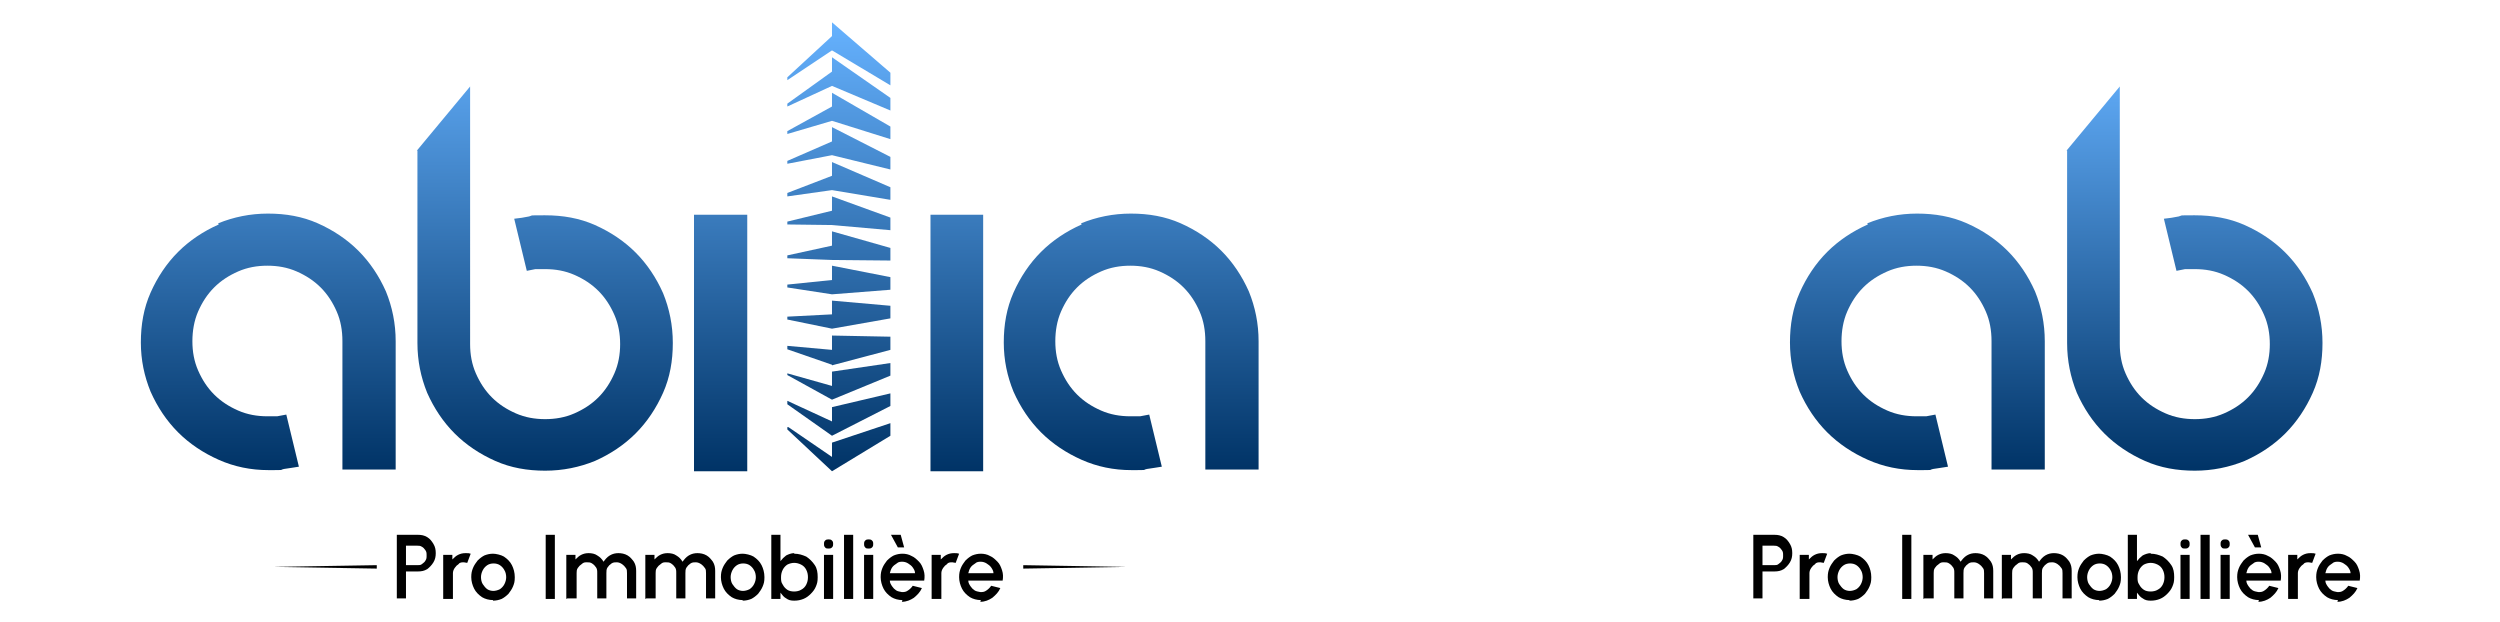
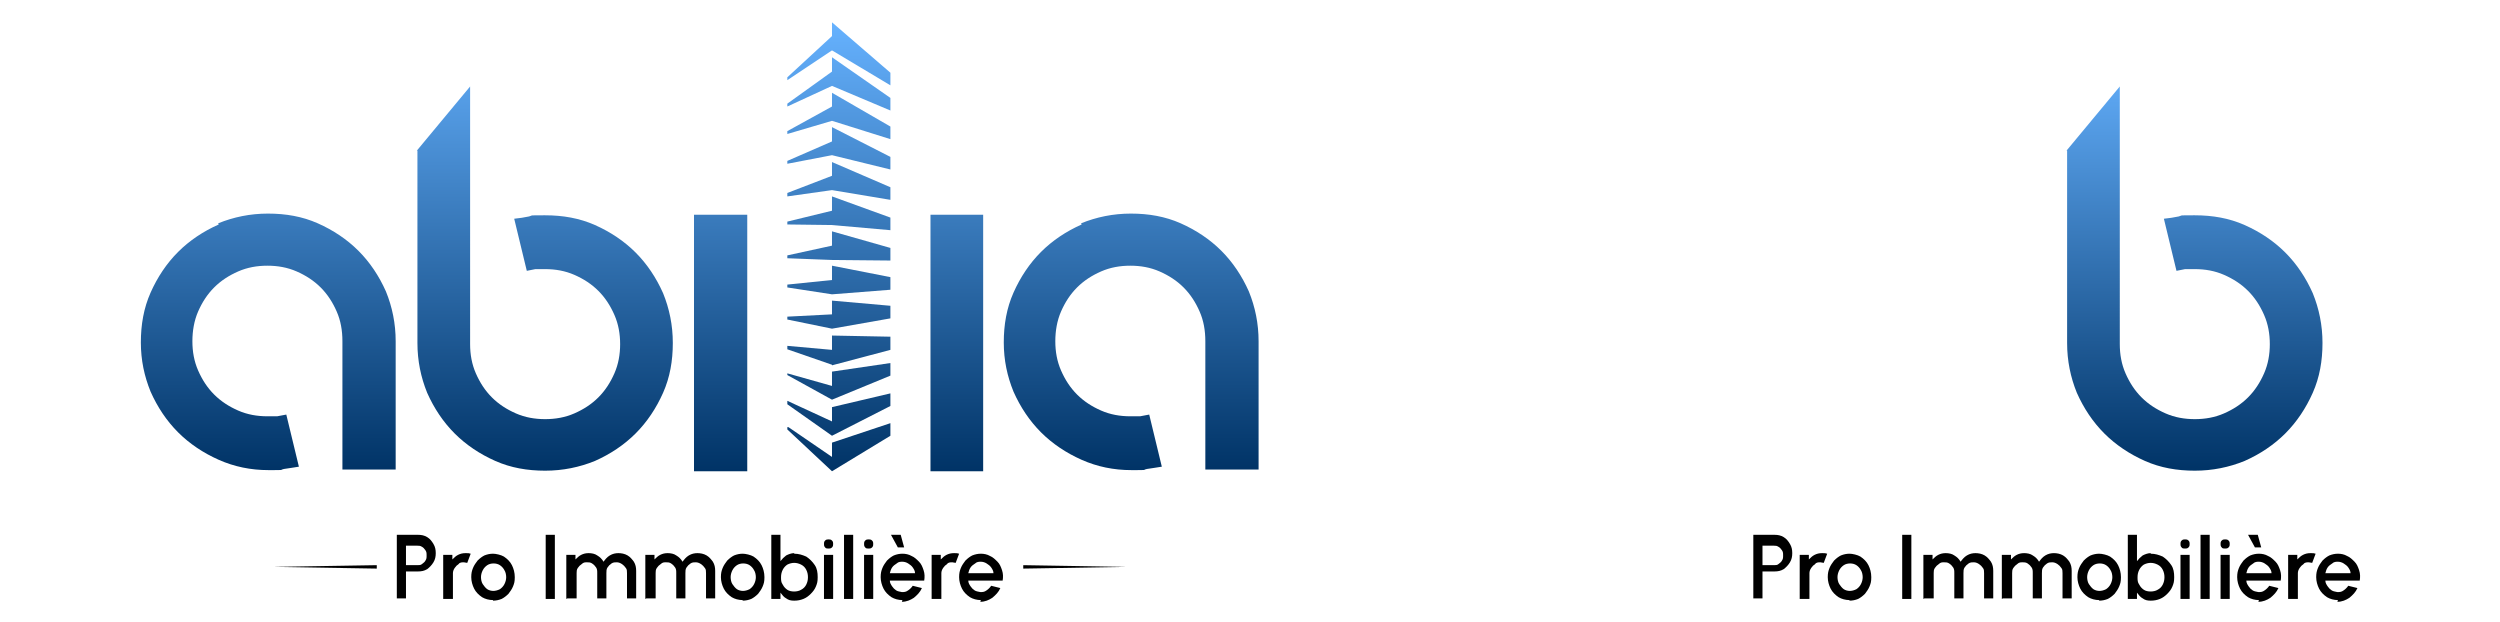
<svg xmlns="http://www.w3.org/2000/svg" xmlns:xlink="http://www.w3.org/1999/xlink" version="1.1" viewBox="0 0 436.6 108.7">
  <defs>
    <style>
      .cls-1 {
        clip-path: url(#clippath-6);
      }

      .cls-2 {
        clip-path: url(#clippath-7);
      }

      .cls-3 {
        clip-path: url(#clippath-17);
      }

      .cls-4 {
        clip-path: url(#clippath-15);
      }

      .cls-5 {
        clip-path: url(#clippath-18);
      }

      .cls-6 {
        clip-path: url(#clippath-4);
      }

      .cls-7 {
        fill: url(#linear-gradient-2);
      }

      .cls-8 {
        clip-path: url(#clippath-9);
      }

      .cls-9 {
        clip-path: url(#clippath-10);
      }

      .cls-10 {
        clip-path: url(#clippath-11);
      }

      .cls-11 {
        fill: none;
      }

      .cls-12 {
        fill: url(#linear-gradient-3);
      }

      .cls-13 {
        clip-path: url(#clippath-1);
      }

      .cls-14 {
        clip-path: url(#clippath-5);
      }

      .cls-15 {
        clip-path: url(#clippath-8);
      }

      .cls-16 {
        clip-path: url(#clippath-3);
      }

      .cls-17 {
        clip-path: url(#clippath-12);
      }

      .cls-18 {
        clip-path: url(#clippath-14);
      }

      .cls-19 {
        clip-path: url(#clippath-19);
      }

      .cls-20 {
        clip-path: url(#clippath-16);
      }

      .cls-21 {
        clip-path: url(#clippath-2);
      }

      .cls-22 {
        clip-path: url(#clippath-13);
      }

      .cls-23 {
        fill: url(#linear-gradient);
      }

      .cls-24 {
        clip-path: url(#clippath);
      }
    </style>
    <clipPath id="clippath">
      <path class="cls-11" d="M38.2,39.2c-2.7,1.2-5.1,2.8-7.1,4.8-2,2-3.6,4.4-4.8,7.1-1.2,2.7-1.7,5.6-1.7,8.7s.6,5.9,1.7,8.6c1.2,2.7,2.8,5.1,4.8,7.1,2,2,4.4,3.6,7.1,4.8,2.7,1.2,5.6,1.8,8.7,1.8s1.8,0,2.7-.2c.9-.1,1.8-.3,2.6-.4l-2.2-9.1c-.5.1-1.1.2-1.6.3-.5,0-1.1,0-1.7,0-1.8,0-3.5-.3-5.1-1-1.6-.7-3-1.6-4.2-2.8-1.2-1.2-2.1-2.6-2.8-4.2-.7-1.6-1-3.3-1-5.1s.3-3.6,1-5.2c.7-1.6,1.6-3,2.8-4.2,1.2-1.2,2.6-2.1,4.2-2.8,1.6-.7,3.3-1,5.1-1s3.5.3,5.1,1c1.6.7,3,1.6,4.2,2.8,1.2,1.2,2.1,2.6,2.8,4.2.7,1.6,1,3.3,1,5.2v22.4h9.3v-22.4c0-3.1-.6-6-1.7-8.7-1.2-2.7-2.8-5.1-4.8-7.1-2-2-4.4-3.6-7.1-4.8-2.7-1.2-5.6-1.7-8.7-1.7s-6,.6-8.7,1.7" />
    </clipPath>
    <linearGradient id="linear-gradient" x1="127.3" y1="82.3" x2="127.3" y2="3.9" gradientUnits="userSpaceOnUse">
      <stop offset="0" stop-color="#036" />
      <stop offset="1" stop-color="#66b2ff" />
    </linearGradient>
    <clipPath id="clippath-1">
      <path class="cls-11" d="M72.9,26.3v33.6c0,3.1.6,6,1.7,8.7,1.2,2.7,2.8,5.1,4.8,7.1,2,2,4.4,3.6,7.1,4.8,2.7,1.2,5.6,1.7,8.7,1.7s6-.6,8.7-1.7c2.7-1.2,5.1-2.8,7.1-4.8,2-2,3.6-4.4,4.8-7.1,1.2-2.7,1.7-5.6,1.7-8.7s-.6-6-1.7-8.7c-1.2-2.7-2.8-5.1-4.8-7.1-2-2-4.4-3.6-7.1-4.8-2.7-1.2-5.6-1.7-8.7-1.7s-2,0-2.8.2c-.9.2-1.7.3-2.6.4l2.2,9.1c.5-.1,1-.2,1.5-.3.5,0,1.1,0,1.7,0,1.8,0,3.5.3,5.1,1,1.6.7,3,1.6,4.2,2.8,1.2,1.2,2.1,2.6,2.8,4.2.7,1.6,1,3.3,1,5.1s-.3,3.5-1,5.1c-.7,1.6-1.6,3-2.8,4.2-1.2,1.2-2.6,2.1-4.2,2.8-1.6.7-3.3,1-5.1,1s-3.5-.3-5.1-1c-1.6-.7-3-1.6-4.2-2.8-1.2-1.2-2.1-2.6-2.8-4.2-.7-1.6-1-3.3-1-5.1V15.1l-9.3,11.2Z" />
    </clipPath>
    <clipPath id="clippath-2">
      <rect class="cls-11" x="121.2" y="37.5" width="9.3" height="44.8" />
    </clipPath>
    <clipPath id="clippath-3">
      <rect class="cls-11" x="162.5" y="37.5" width="9.2" height="44.8" />
    </clipPath>
    <clipPath id="clippath-4">
      <path class="cls-11" d="M188.9,39.2c-2.7,1.2-5.1,2.8-7.1,4.8-2,2-3.6,4.4-4.8,7.1-1.2,2.7-1.7,5.6-1.7,8.7s.6,5.9,1.7,8.6c1.2,2.7,2.8,5.1,4.8,7.1,2,2,4.4,3.6,7.1,4.8,2.7,1.2,5.6,1.8,8.7,1.8s1.8,0,2.7-.2c.9-.1,1.8-.3,2.6-.4l-2.2-9.1c-.5.1-1.1.2-1.6.3-.5,0-1.1,0-1.7,0-1.8,0-3.5-.3-5.1-1-1.6-.7-3-1.6-4.2-2.8-1.2-1.2-2.1-2.6-2.8-4.2-.7-1.6-1-3.3-1-5.1s.3-3.6,1-5.2c.7-1.6,1.6-3,2.8-4.2,1.2-1.2,2.6-2.1,4.2-2.8,1.6-.7,3.3-1,5.1-1s3.5.3,5.1,1c1.6.7,3,1.6,4.2,2.8,1.2,1.2,2.1,2.6,2.8,4.2.7,1.6,1,3.3,1,5.2v22.4h9.3v-22.4c0-3.1-.6-6-1.7-8.7-1.2-2.7-2.8-5.1-4.8-7.1-2-2-4.4-3.6-7.1-4.8-2.7-1.2-5.6-1.7-8.7-1.7s-6,.6-8.7,1.7" />
    </clipPath>
    <clipPath id="clippath-5">
      <polygon class="cls-11" points="145.3 6.3 137.5 13.5 137.5 14 145.3 8.8 145.3 8.8 155.5 14.9 155.5 12.7 145.3 3.9 145.3 6.3" />
    </clipPath>
    <clipPath id="clippath-6">
      <polygon class="cls-11" points="145.3 12.5 137.5 18.1 137.5 18.6 145.3 15 145.3 15 155.5 19.3 155.5 17.1 145.3 10 145.3 12.5" />
    </clipPath>
    <clipPath id="clippath-7">
      <polygon class="cls-11" points="145.3 18.6 137.5 22.9 137.5 23.4 145.3 21.1 145.3 21.1 155.5 24.3 155.5 22.1 145.3 16.2 145.3 18.6" />
    </clipPath>
    <clipPath id="clippath-8">
      <polygon class="cls-11" points="145.3 24.7 137.5 28.1 137.5 28.6 145.3 27.1 145.3 27.1 155.5 29.6 155.5 27.4 145.3 22.2 145.3 24.7" />
    </clipPath>
    <clipPath id="clippath-9">
      <polygon class="cls-11" points="145.3 30.7 137.5 33.7 137.5 34.3 145.3 33.2 145.3 33.2 155.5 34.9 155.5 32.7 145.3 28.3 145.3 30.7" />
    </clipPath>
    <clipPath id="clippath-10">
      <polygon class="cls-11" points="145.3 36.8 137.5 38.7 137.5 39.2 145.3 39.3 145.3 39.3 155.5 40.2 155.5 38 145.3 34.3 145.3 36.8" />
    </clipPath>
    <clipPath id="clippath-11">
      <polygon class="cls-11" points="145.3 42.9 137.5 44.6 137.5 45.1 145.3 45.4 145.3 45.4 155.5 45.5 155.5 43.3 145.3 40.4 145.3 42.9" />
    </clipPath>
    <clipPath id="clippath-12">
      <polygon class="cls-11" points="145.3 48.9 137.5 49.7 137.5 50.2 145.3 51.4 145.3 51.4 155.5 50.6 155.5 48.4 145.3 46.4 145.3 48.9" />
    </clipPath>
    <clipPath id="clippath-13">
      <polygon class="cls-11" points="145.3 54.9 137.5 55.3 137.5 55.8 145.3 57.4 145.3 57.4 155.5 55.6 155.5 53.4 145.3 52.5 145.3 54.9" />
    </clipPath>
    <clipPath id="clippath-14">
      <polygon class="cls-11" points="145.3 61.1 137.5 60.4 137.5 61 145.3 63.7 145.3 63.8 155.5 61.1 155.5 58.8 145.3 58.6 145.3 61.1" />
    </clipPath>
    <clipPath id="clippath-15">
      <polygon class="cls-11" points="145.3 64.9 145.3 67.4 137.5 65.2 137.5 65.5 145.3 69.8 145.3 69.8 155.5 65.6 155.5 63.4 145.3 64.9" />
    </clipPath>
    <clipPath id="clippath-16">
      <polygon class="cls-11" points="145.3 71.1 145.3 73.6 137.5 70 137.5 70.6 145.3 76.1 145.3 76.1 155.5 70.9 155.5 68.7 145.3 71.1" />
    </clipPath>
    <clipPath id="clippath-17">
      <polygon class="cls-11" points="145.3 77.3 145.3 79.8 137.7 74.6 137.5 74.6 137.5 75 145.3 82.3 145.3 82.3 155.5 76.1 155.5 73.9 145.3 77.3" />
    </clipPath>
    <clipPath id="clippath-18">
      <path class="cls-11" d="M326.2,39.2c-2.7,1.2-5.1,2.8-7.1,4.8-2,2-3.6,4.4-4.8,7.1-1.2,2.7-1.7,5.6-1.7,8.7s.6,5.9,1.7,8.6c1.2,2.7,2.8,5.1,4.8,7.1,2,2,4.4,3.6,7.1,4.8,2.7,1.2,5.6,1.8,8.7,1.8s1.8,0,2.7-.2c.9-.1,1.8-.3,2.6-.4l-2.2-9.1c-.5.1-1.1.2-1.6.3-.5,0-1.1,0-1.7,0-1.8,0-3.5-.3-5.1-1-1.6-.7-3-1.6-4.2-2.8-1.2-1.2-2.1-2.6-2.8-4.2-.7-1.6-1-3.3-1-5.1s.3-3.6,1-5.2c.7-1.6,1.6-3,2.8-4.2,1.2-1.2,2.6-2.1,4.2-2.8,1.6-.7,3.3-1,5.1-1s3.5.3,5.1,1c1.6.7,3,1.6,4.2,2.8,1.2,1.2,2.1,2.6,2.8,4.2.7,1.6,1,3.3,1,5.2v22.4h9.3v-22.4c0-3.1-.6-6-1.7-8.7-1.2-2.7-2.8-5.1-4.8-7.1-2-2-4.4-3.6-7.1-4.8-2.7-1.2-5.6-1.7-8.7-1.7s-6,.6-8.7,1.7" />
    </clipPath>
    <linearGradient id="linear-gradient-2" x1="358.6" y1="82.3" x2="358.6" y2="8.9" xlink:href="#linear-gradient" />
    <clipPath id="clippath-19">
      <path class="cls-11" d="M361,26.3v33.6c0,3.1.6,6,1.7,8.7,1.2,2.7,2.8,5.1,4.8,7.1,2,2,4.4,3.6,7.1,4.8,2.7,1.2,5.6,1.7,8.7,1.7s6-.6,8.7-1.7c2.7-1.2,5.1-2.8,7.1-4.8,2-2,3.6-4.4,4.8-7.1,1.2-2.7,1.7-5.6,1.7-8.7s-.6-6-1.7-8.7c-1.2-2.7-2.8-5.1-4.8-7.1-2-2-4.4-3.6-7.1-4.8-2.7-1.2-5.6-1.7-8.7-1.7s-2,0-2.8.2c-.9.2-1.7.3-2.6.4l2.2,9.1c.5-.1,1-.2,1.5-.3.5,0,1.1,0,1.7,0,1.8,0,3.5.3,5.1,1,1.6.7,3,1.6,4.2,2.8,1.2,1.2,2.1,2.6,2.8,4.2.7,1.6,1,3.3,1,5.1s-.3,3.5-1,5.1c-.7,1.6-1.6,3-2.8,4.2-1.2,1.2-2.6,2.1-4.2,2.8-1.6.7-3.3,1-5.1,1s-3.5-.3-5.1-1c-1.6-.7-3-1.6-4.2-2.8-1.2-1.2-2.1-2.6-2.8-4.2-.7-1.6-1-3.3-1-5.1V15.1l-9.3,11.2Z" />
    </clipPath>
    <linearGradient id="linear-gradient-3" x1="358.6" y1="82.3" x2="358.6" y2="8.9" xlink:href="#linear-gradient" />
  </defs>
  <g>
    <g id="Layer_1">
      <g>
        <g>
          <g class="cls-24">
            <rect class="cls-23" x="22" y="3.9" width="210.6" height="78.4" />
          </g>
          <g class="cls-13">
            <rect class="cls-23" x="22" y="3.9" width="210.6" height="78.4" />
          </g>
          <g class="cls-21">
            <rect class="cls-23" x="22" y="3.9" width="210.6" height="78.4" />
          </g>
          <g class="cls-16">
            <rect class="cls-23" x="22" y="3.9" width="210.6" height="78.4" />
          </g>
          <g class="cls-6">
            <rect class="cls-23" x="22" y="3.9" width="210.6" height="78.4" />
          </g>
          <g class="cls-14">
            <rect class="cls-23" x="22" y="3.9" width="210.6" height="78.4" />
          </g>
          <g class="cls-1">
            <rect class="cls-23" x="22" y="3.9" width="210.6" height="78.4" />
          </g>
          <g class="cls-2">
            <rect class="cls-23" x="22" y="3.9" width="210.6" height="78.4" />
          </g>
          <g class="cls-15">
            <rect class="cls-23" x="22" y="3.9" width="210.6" height="78.4" />
          </g>
          <g class="cls-8">
            <rect class="cls-23" x="22" y="3.9" width="210.6" height="78.4" />
          </g>
          <g class="cls-9">
            <rect class="cls-23" x="22" y="3.9" width="210.6" height="78.4" />
          </g>
          <g class="cls-10">
            <rect class="cls-23" x="22" y="3.9" width="210.6" height="78.4" />
          </g>
          <g class="cls-17">
            <rect class="cls-23" x="22" y="3.9" width="210.6" height="78.4" />
          </g>
          <g class="cls-22">
            <rect class="cls-23" x="22" y="3.9" width="210.6" height="78.4" />
          </g>
          <g class="cls-18">
            <rect class="cls-23" x="22" y="3.9" width="210.6" height="78.4" />
          </g>
          <g class="cls-4">
            <rect class="cls-23" x="22" y="3.9" width="210.6" height="78.4" />
          </g>
          <g class="cls-20">
            <rect class="cls-23" x="22" y="3.9" width="210.6" height="78.4" />
          </g>
          <g class="cls-3">
            <rect class="cls-23" x="22" y="3.9" width="210.6" height="78.4" />
          </g>
          <g>
            <g>
              <path d="M69.3,104.6v-11.2h3.7c.6,0,1.1.1,1.6.4.5.3.8.7,1.1,1.2.3.5.4,1,.4,1.6s-.1,1.1-.4,1.6-.7.9-1.1,1.2c-.5.3-1,.4-1.6.4h-2.1v4.7h-1.6ZM70.9,98.7h2c.3,0,.6,0,.8-.2.3-.2.5-.4.6-.6.2-.3.2-.5.2-.9s0-.6-.2-.9c-.2-.3-.4-.5-.6-.6-.3-.2-.5-.2-.8-.2h-2v3.4Z" />
              <path d="M77.4,104.6v-7.7h1.6v.8c.3-.3.6-.6,1-.8s.8-.3,1.3-.3.6,0,.9.1l-.6,1.6c-.2,0-.4-.1-.6-.1-.3,0-.7,0-.9.3-.3.2-.5.4-.7.7-.2.3-.3.6-.3.9v4.5h-1.6Z" />
              <path d="M86.1,104.8c-.7,0-1.4-.2-1.9-.5-.6-.4-1.1-.9-1.4-1.5-.3-.6-.5-1.3-.5-2s.1-1.1.3-1.6.5-.9.8-1.3c.4-.4.8-.7,1.2-.9.5-.2,1-.3,1.5-.3s1.4.2,1.9.5c.6.4,1.1.9,1.4,1.5s.5,1.3.5,2.1-.1,1.1-.3,1.6c-.2.5-.5.9-.8,1.3-.4.4-.8.7-1.2.9-.5.2-1,.3-1.5.3ZM86.1,103.2c.4,0,.8-.1,1.2-.3.3-.2.6-.5.8-.9s.3-.8.3-1.2-.1-.9-.3-1.2c-.2-.4-.5-.7-.8-.9-.3-.2-.7-.3-1.1-.3s-.8.1-1.1.3-.6.5-.8.9c-.2.4-.3.8-.3,1.2s.1.9.3,1.2.5.7.8.9c.3.2.7.3,1.1.3Z" />
              <path d="M95.3,104.6v-11.2h1.6v11.2h-1.6Z" />
              <path d="M98.9,104.6v-7.7h1.6v.8c.3-.3.6-.6,1-.8.4-.2.8-.3,1.3-.3s1.1.1,1.5.4c.5.3.8.6,1.1,1.1.3-.4.6-.8,1.1-1.1.5-.3,1-.4,1.5-.4s1.1.1,1.6.4c.5.3.8.7,1.1,1.1.3.5.4,1,.4,1.6v4.8h-1.6v-4.4c0-.3,0-.7-.2-.9-.2-.3-.4-.5-.7-.7-.3-.2-.6-.3-.9-.3s-.6,0-.9.2c-.3.2-.5.4-.7.7-.2.3-.2.6-.2,1v4.4h-1.6v-4.4c0-.4,0-.7-.2-1-.2-.3-.4-.5-.7-.7-.3-.2-.6-.2-.9-.2s-.6,0-.9.3c-.3.2-.5.4-.7.7-.2.3-.2.6-.2.9v4.4h-1.6Z" />
              <path d="M112.7,104.6v-7.7h1.6v.8c.3-.3.6-.6,1-.8.4-.2.8-.3,1.3-.3s1.1.1,1.5.4c.5.3.8.6,1.1,1.1.3-.4.6-.8,1.1-1.1.5-.3,1-.4,1.5-.4s1.1.1,1.6.4c.5.3.8.7,1.1,1.1.3.5.4,1,.4,1.6v4.8h-1.6v-4.4c0-.3,0-.7-.2-.9-.2-.3-.4-.5-.7-.7-.3-.2-.6-.3-.9-.3s-.6,0-.9.2c-.3.2-.5.4-.7.7-.2.3-.2.6-.2,1v4.4h-1.6v-4.4c0-.4,0-.7-.2-1-.2-.3-.4-.5-.7-.7-.3-.2-.6-.2-.9-.2s-.6,0-.9.3c-.3.2-.5.4-.7.7-.2.3-.2.6-.2.9v4.4h-1.6Z" />
              <path d="M129.7,104.8c-.7,0-1.4-.2-1.9-.5-.6-.4-1.1-.9-1.4-1.5-.3-.6-.5-1.3-.5-2s.1-1.1.3-1.6.5-.9.8-1.3c.4-.4.8-.7,1.2-.9.5-.2,1-.3,1.5-.3s1.4.2,1.9.5c.6.4,1.1.9,1.4,1.5s.5,1.3.5,2.1-.1,1.1-.3,1.6c-.2.5-.5.9-.8,1.3-.4.4-.8.7-1.2.9-.5.2-1,.3-1.5.3ZM129.7,103.2c.4,0,.8-.1,1.2-.3.3-.2.6-.5.8-.9s.3-.8.3-1.2-.1-.9-.3-1.2c-.2-.4-.5-.7-.8-.9-.3-.2-.7-.3-1.1-.3s-.8.1-1.1.3-.6.5-.8.9c-.2.4-.3.8-.3,1.2s.1.9.3,1.2.5.7.8.9c.3.2.7.3,1.1.3Z" />
              <path d="M138.7,96.7c.8,0,1.4.2,2.1.5.6.4,1.1.9,1.5,1.5.4.6.5,1.3.5,2.1s-.1,1.1-.3,1.6c-.2.5-.5.9-.9,1.3s-.8.7-1.3.9c-.5.2-1,.3-1.6.3s-1-.1-1.4-.4c-.4-.2-.7-.6-1-1v1.1h-1.6v-11.2h1.6v4.6c.3-.4.6-.7,1-1,.4-.2.9-.4,1.4-.4ZM138.7,103.3c.4,0,.9-.1,1.2-.3.4-.2.7-.5.9-.9.2-.4.3-.8.3-1.3s-.1-.9-.3-1.3-.5-.7-.9-.9c-.4-.2-.8-.3-1.2-.3s-.8.1-1.2.3c-.3.2-.6.5-.8.9-.2.4-.3.8-.3,1.3s0,.9.3,1.3c.2.4.5.7.8.9.3.2.7.3,1.2.3Z" />
              <path d="M144.7,95.8c-.2,0-.5,0-.6-.2-.2-.2-.2-.4-.2-.6s0-.4.2-.6c.2-.2.4-.2.6-.2s.4,0,.6.2.2.4.2.6,0,.4-.2.6c-.2.2-.4.2-.6.2ZM143.9,96.9h1.6v7.7h-1.6v-7.7Z" />
              <path d="M147.4,104.6v-11.2h1.6v11.2h-1.6Z" />
              <path d="M151.7,95.8c-.2,0-.5,0-.6-.2-.2-.2-.2-.4-.2-.6s0-.4.2-.6c.2-.2.4-.2.6-.2s.4,0,.6.2.2.4.2.6,0,.4-.2.6c-.2.2-.4.2-.6.2ZM150.9,96.9h1.6v7.7h-1.6v-7.7Z" />
              <path d="M157.6,104.8c-.7,0-1.4-.2-1.9-.5-.6-.4-1.1-.9-1.4-1.5-.3-.6-.5-1.3-.5-2s.1-1.1.3-1.6.5-.9.8-1.3c.4-.4.8-.7,1.2-.9.5-.2,1-.3,1.5-.3s1.1.1,1.6.4c.5.2.9.6,1.3,1,.4.4.6.9.8,1.5.2.6.2,1.2.1,1.8h-6c0,.4.2.7.4,1,.2.3.4.5.7.7s.6.2,1,.3c.4,0,.7,0,1.1-.3.3-.2.6-.5.8-.8l1.6.4c-.3.7-.8,1.2-1.4,1.7-.6.4-1.3.7-2.1.7ZM155.4,100.1h4.4c0-.4-.2-.7-.4-1-.2-.3-.5-.5-.8-.7-.3-.2-.7-.3-1-.3s-.7,0-1,.3c-.3.2-.6.4-.8.7-.2.3-.3.6-.4,1ZM155.7,93.4h1.6l.6,2.2h-1.1l-1.2-2.2Z" />
              <path d="M162.7,104.6v-7.7h1.6v.8c.3-.3.6-.6,1-.8s.8-.3,1.3-.3.6,0,.9.1l-.6,1.6c-.2,0-.4-.1-.6-.1-.3,0-.7,0-.9.3-.3.2-.5.4-.7.7-.2.3-.3.6-.3.9v4.5h-1.6Z" />
              <path d="M171.3,104.8c-.7,0-1.4-.2-1.9-.5-.6-.4-1.1-.9-1.4-1.5-.3-.6-.5-1.3-.5-2s.1-1.1.3-1.6.5-.9.8-1.3c.4-.4.8-.7,1.2-.9.5-.2,1-.3,1.5-.3s1.1.1,1.6.4c.5.2.9.6,1.3,1,.4.4.6.9.8,1.5.2.6.2,1.2.1,1.8h-6c0,.4.2.7.4,1,.2.3.4.5.7.7s.6.2,1,.3c.4,0,.7,0,1.1-.3.3-.2.6-.5.8-.8l1.6.4c-.3.7-.8,1.2-1.4,1.7-.6.4-1.3.7-2.1.7ZM169.1,100.1h4.4c0-.4-.2-.7-.4-1-.2-.3-.5-.5-.8-.7-.3-.2-.7-.3-1-.3s-.7,0-1,.3c-.3.2-.6.4-.8.7-.2.3-.3.6-.4,1Z" />
            </g>
            <polygon points="178.7 98.7 196.7 99 178.7 99.3 178.7 98.7" />
            <polygon points="65.8 99.3 47.8 99 65.8 98.7 65.8 99.3" />
          </g>
        </g>
        <g>
          <g>
            <path d="M306.2,104.6v-11.2h3.7c.6,0,1.1.1,1.6.4.5.3.8.7,1.1,1.2.3.5.4,1,.4,1.6s-.1,1.1-.4,1.6-.7.9-1.1,1.2c-.5.3-1,.4-1.6.4h-2.1v4.7h-1.6ZM307.8,98.7h2c.3,0,.6,0,.8-.2.3-.2.5-.4.6-.6.2-.3.2-.5.2-.9s0-.6-.2-.9c-.2-.3-.4-.5-.6-.6-.3-.2-.5-.2-.8-.2h-2v3.4Z" />
            <path d="M314.3,104.6v-7.7h1.6v.8c.3-.3.6-.6,1-.8s.8-.3,1.3-.3.6,0,.9.1l-.6,1.6c-.2,0-.4-.1-.6-.1-.3,0-.7,0-.9.3-.3.2-.5.4-.7.7-.2.3-.3.6-.3.9v4.5h-1.6Z" />
            <path d="M323,104.8c-.7,0-1.4-.2-1.9-.5-.6-.4-1.1-.9-1.4-1.5-.3-.6-.5-1.3-.5-2s.1-1.1.3-1.6.5-.9.8-1.3c.4-.4.8-.7,1.2-.9.5-.2,1-.3,1.5-.3s1.4.2,1.9.5c.6.4,1.1.9,1.4,1.5s.5,1.3.5,2.1-.1,1.1-.3,1.6c-.2.5-.5.9-.8,1.3-.4.4-.8.7-1.2.9-.5.2-1,.3-1.5.3ZM323,103.2c.4,0,.8-.1,1.2-.3.3-.2.6-.5.8-.9s.3-.8.3-1.2-.1-.9-.3-1.2c-.2-.4-.5-.7-.8-.9-.3-.2-.7-.3-1.1-.3s-.8.1-1.1.3-.6.5-.8.9c-.2.4-.3.8-.3,1.2s.1.9.3,1.2.5.7.8.9c.3.2.7.3,1.1.3Z" />
            <path d="M332.2,104.6v-11.2h1.6v11.2h-1.6Z" />
            <path d="M335.9,104.6v-7.7h1.6v.8c.3-.3.6-.6,1-.8.4-.2.8-.3,1.3-.3s1.1.1,1.5.4c.5.3.8.6,1.1,1.1.3-.4.6-.8,1.1-1.1.5-.3,1-.4,1.5-.4s1.1.1,1.6.4c.5.3.8.7,1.1,1.1.3.5.4,1,.4,1.6v4.8h-1.6v-4.4c0-.3,0-.7-.2-.9-.2-.3-.4-.5-.7-.7-.3-.2-.6-.3-.9-.3s-.6,0-.9.2c-.3.2-.5.4-.7.7-.2.3-.2.6-.2,1v4.4h-1.6v-4.4c0-.4,0-.7-.2-1-.2-.3-.4-.5-.7-.7-.3-.2-.6-.2-.9-.2s-.6,0-.9.3c-.3.2-.5.4-.7.7-.2.3-.2.6-.2.9v4.4h-1.6Z" />
            <path d="M349.6,104.6v-7.7h1.6v.8c.3-.3.6-.6,1-.8.4-.2.8-.3,1.3-.3s1.1.1,1.5.4c.5.3.8.6,1.1,1.1.3-.4.6-.8,1.1-1.1.5-.3,1-.4,1.5-.4s1.1.1,1.6.4c.5.3.8.7,1.1,1.1.3.5.4,1,.4,1.6v4.8h-1.6v-4.4c0-.3,0-.7-.2-.9-.2-.3-.4-.5-.7-.7-.3-.2-.6-.3-.9-.3s-.6,0-.9.2c-.3.2-.5.4-.7.7-.2.3-.2.6-.2,1v4.4h-1.6v-4.4c0-.4,0-.7-.2-1-.2-.3-.4-.5-.7-.7-.3-.2-.6-.2-.9-.2s-.6,0-.9.3c-.3.2-.5.4-.7.7-.2.3-.2.6-.2.9v4.4h-1.6Z" />
            <path d="M366.6,104.8c-.7,0-1.4-.2-1.9-.5-.6-.4-1.1-.9-1.4-1.5-.3-.6-.5-1.3-.5-2s.1-1.1.3-1.6.5-.9.8-1.3c.4-.4.8-.7,1.2-.9.5-.2,1-.3,1.5-.3s1.4.2,1.9.5c.6.4,1.1.9,1.4,1.5s.5,1.3.5,2.1-.1,1.1-.3,1.6c-.2.5-.5.9-.8,1.3-.4.4-.8.7-1.2.9-.5.2-1,.3-1.5.3ZM366.6,103.2c.4,0,.8-.1,1.2-.3.3-.2.6-.5.8-.9s.3-.8.3-1.2-.1-.9-.3-1.2c-.2-.4-.5-.7-.8-.9-.3-.2-.7-.3-1.1-.3s-.8.1-1.1.3-.6.5-.8.9c-.2.4-.3.8-.3,1.2s.1.9.3,1.2.5.7.8.9c.3.2.7.3,1.1.3Z" />
            <path d="M375.6,96.7c.8,0,1.4.2,2.1.5.6.4,1.1.9,1.5,1.5.4.6.5,1.3.5,2.1s-.1,1.1-.3,1.6c-.2.5-.5.9-.9,1.3s-.8.7-1.3.9c-.5.2-1,.3-1.6.3s-1-.1-1.4-.4c-.4-.2-.7-.6-1-1v1.1h-1.6v-11.2h1.6v4.6c.3-.4.6-.7,1-1,.4-.2.9-.4,1.4-.4ZM375.6,103.3c.4,0,.9-.1,1.2-.3.4-.2.7-.5.9-.9.2-.4.3-.8.3-1.3s-.1-.9-.3-1.3-.5-.7-.9-.9c-.4-.2-.8-.3-1.2-.3s-.8.1-1.2.3c-.3.2-.6.5-.8.9-.2.4-.3.8-.3,1.3s0,.9.3,1.3c.2.4.5.7.8.9.3.2.7.3,1.2.3Z" />
            <path d="M381.6,95.8c-.2,0-.5,0-.6-.2-.2-.2-.2-.4-.2-.6s0-.4.2-.6c.2-.2.4-.2.6-.2s.4,0,.6.2.2.4.2.6,0,.4-.2.6c-.2.2-.4.2-.6.2ZM380.8,96.9h1.6v7.7h-1.6v-7.7Z" />
            <path d="M384.3,104.6v-11.2h1.6v11.2h-1.6Z" />
            <path d="M388.6,95.8c-.2,0-.5,0-.6-.2-.2-.2-.2-.4-.2-.6s0-.4.2-.6c.2-.2.4-.2.6-.2s.4,0,.6.2.2.4.2.6,0,.4-.2.6c-.2.2-.4.2-.6.2ZM387.8,96.9h1.6v7.7h-1.6v-7.7Z" />
            <path d="M394.5,104.8c-.7,0-1.4-.2-1.9-.5-.6-.4-1.1-.9-1.4-1.5-.3-.6-.5-1.3-.5-2s.1-1.1.3-1.6.5-.9.8-1.3c.4-.4.8-.7,1.2-.9.5-.2,1-.3,1.5-.3s1.1.1,1.6.4c.5.2.9.6,1.3,1,.4.4.6.9.8,1.5.2.6.2,1.2.1,1.8h-6c0,.4.2.7.4,1,.2.3.4.5.7.7s.6.2,1,.3c.4,0,.7,0,1.1-.3.3-.2.6-.5.8-.8l1.6.4c-.3.7-.8,1.2-1.4,1.7-.6.4-1.3.7-2.1.7ZM392.3,100.1h4.4c0-.4-.2-.7-.4-1-.2-.3-.5-.5-.8-.7-.3-.2-.7-.3-1-.3s-.7,0-1,.3c-.3.2-.6.4-.8.7-.2.3-.3.6-.4,1ZM392.7,93.4h1.6l.6,2.2h-1.1l-1.2-2.2Z" />
            <path d="M399.6,104.6v-7.7h1.6v.8c.3-.3.6-.6,1-.8s.8-.3,1.3-.3.6,0,.9.1l-.6,1.6c-.2,0-.4-.1-.6-.1-.3,0-.7,0-.9.3-.3.2-.5.4-.7.7-.2.3-.3.6-.3.9v4.5h-1.6Z" />
            <path d="M408.3,104.8c-.7,0-1.4-.2-1.9-.5-.6-.4-1.1-.9-1.4-1.5-.3-.6-.5-1.3-.5-2s.1-1.1.3-1.6.5-.9.8-1.3c.4-.4.8-.7,1.2-.9.5-.2,1-.3,1.5-.3s1.1.1,1.6.4c.5.2.9.6,1.3,1,.4.4.6.9.8,1.5.2.6.2,1.2.1,1.8h-6c0,.4.2.7.4,1,.2.3.4.5.7.7s.6.2,1,.3c.4,0,.7,0,1.1-.3.3-.2.6-.5.8-.8l1.6.4c-.3.7-.8,1.2-1.4,1.7-.6.4-1.3.7-2.1.7ZM406.1,100.1h4.4c0-.4-.2-.7-.4-1-.2-.3-.5-.5-.8-.7-.3-.2-.7-.3-1-.3s-.7,0-1,.3c-.3.2-.6.4-.8.7-.2.3-.3.6-.4,1Z" />
          </g>
          <g class="cls-5">
-             <rect class="cls-7" x="311.5" y="8.9" width="94.3" height="73.4" />
-           </g>
+             </g>
          <g class="cls-19">
            <rect class="cls-12" x="311.5" y="8.9" width="94.3" height="73.4" />
          </g>
        </g>
      </g>
    </g>
  </g>
</svg>